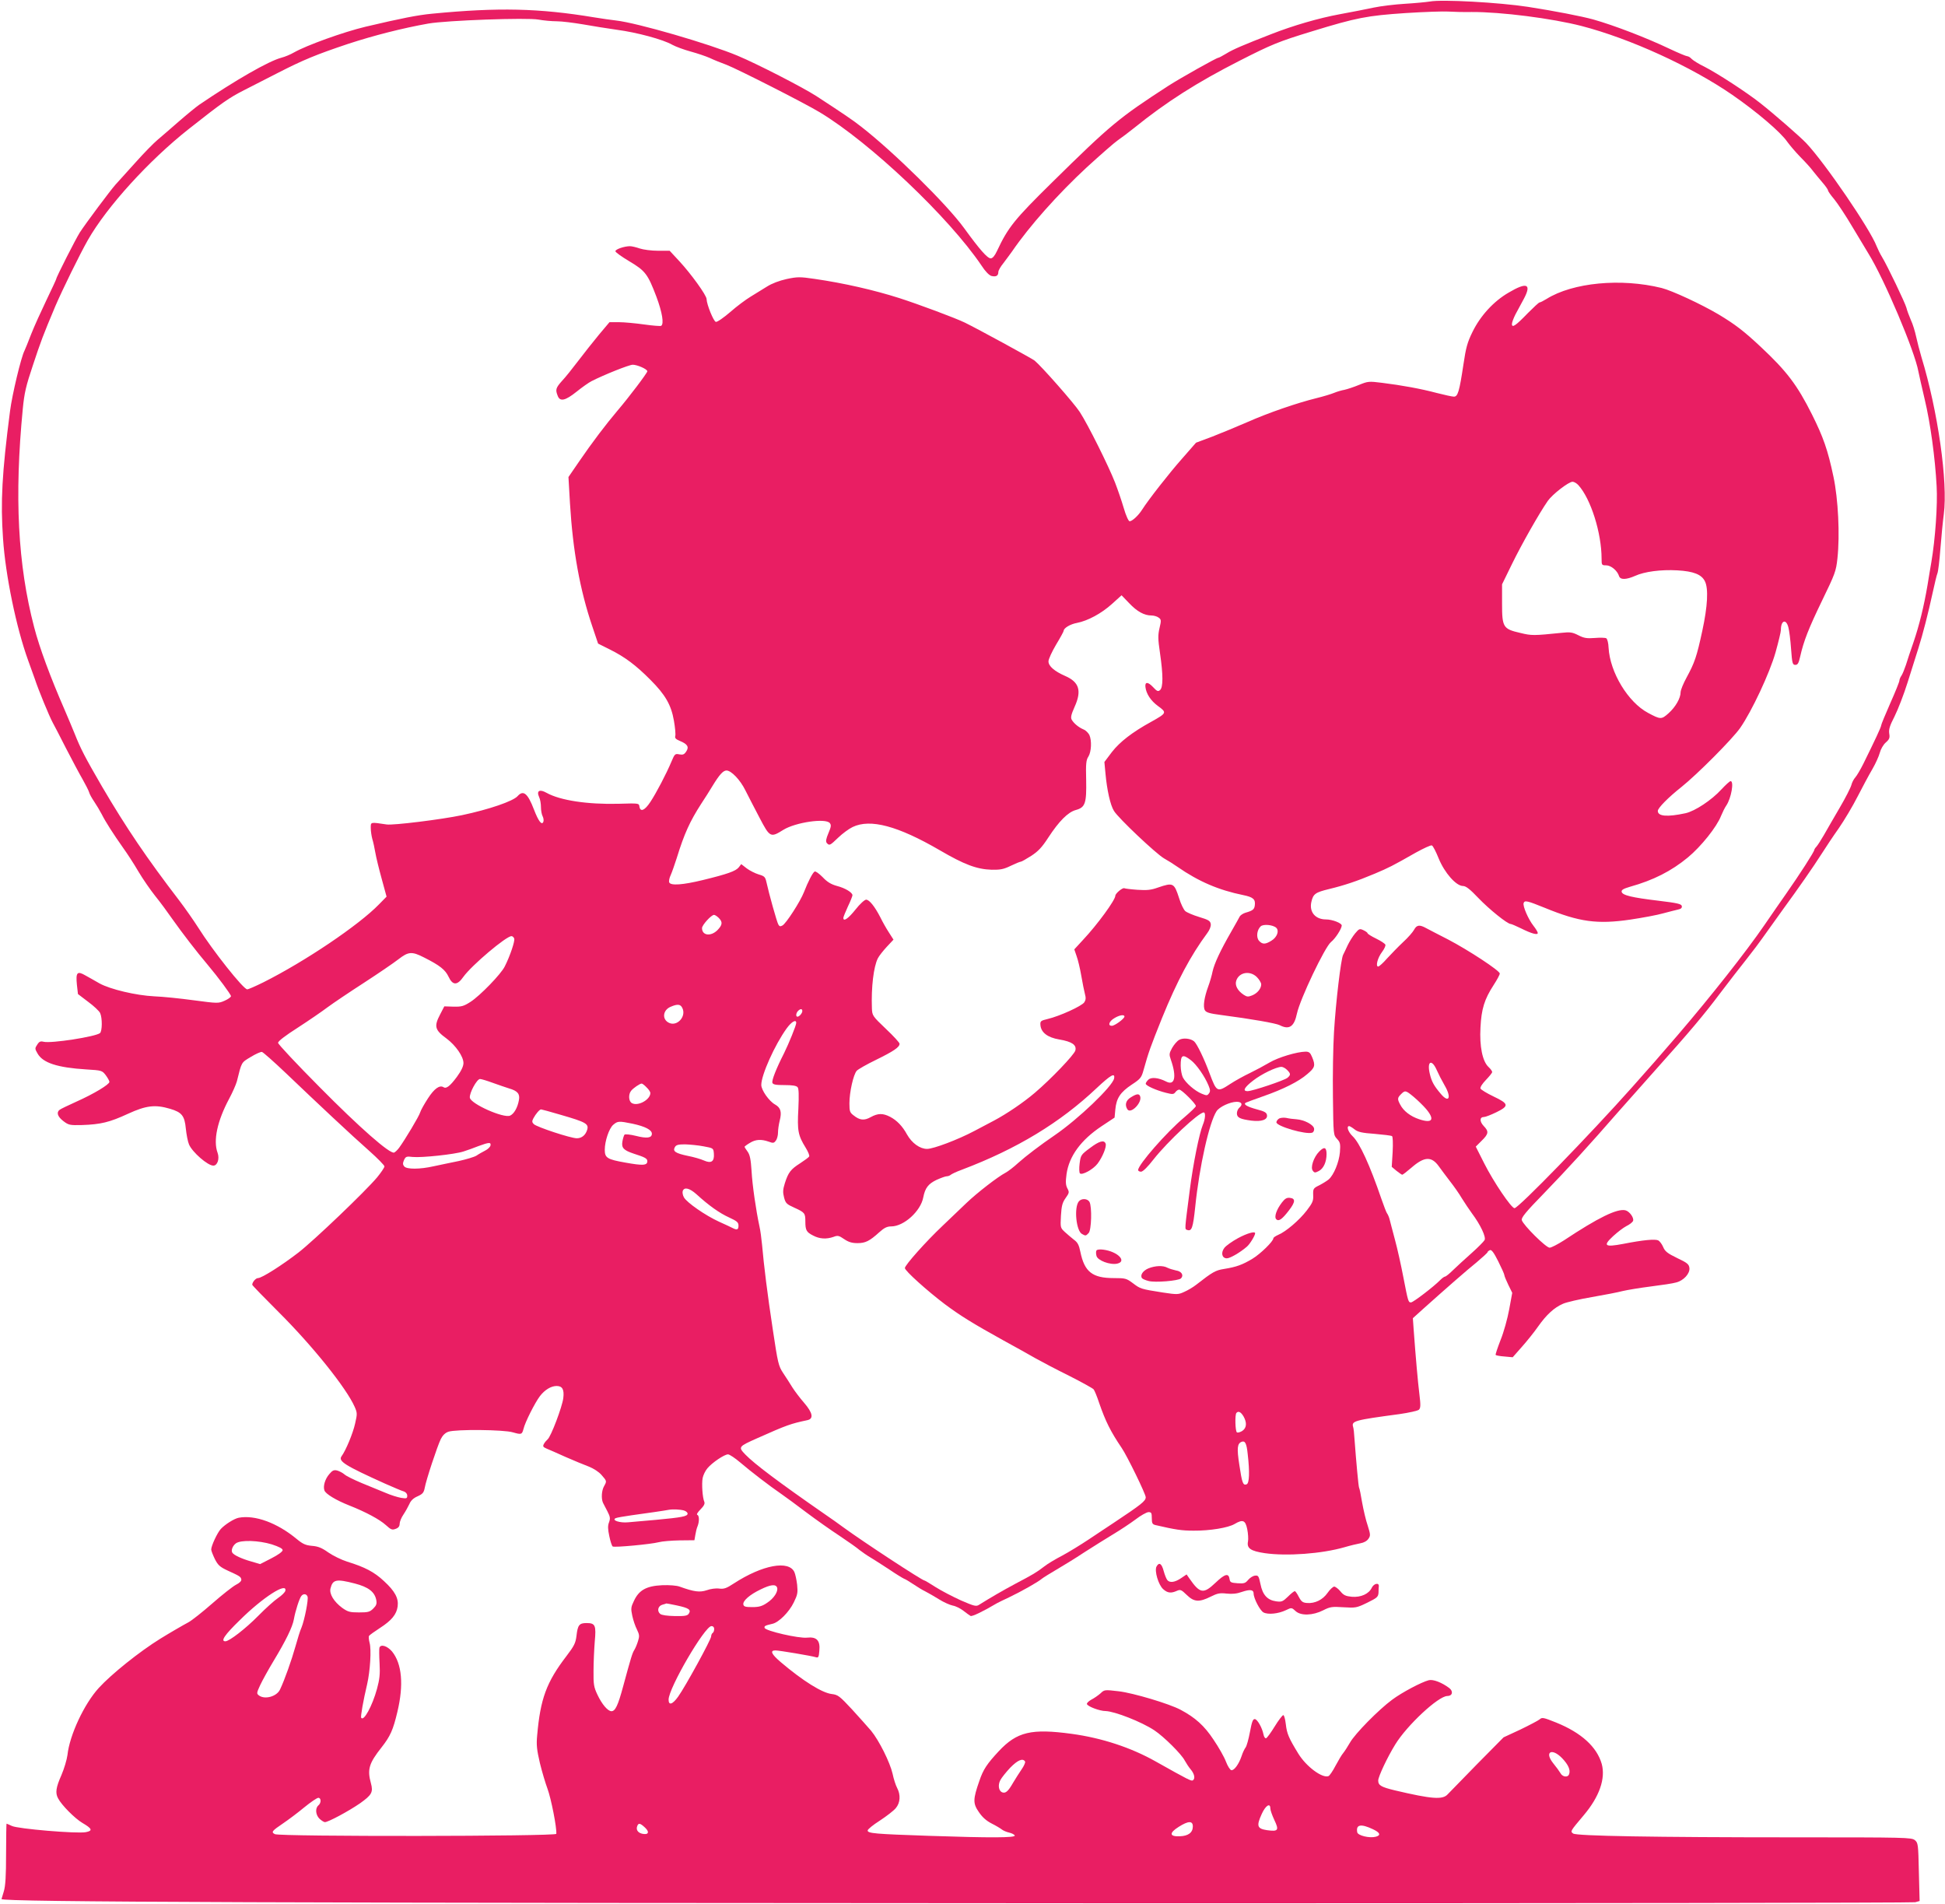
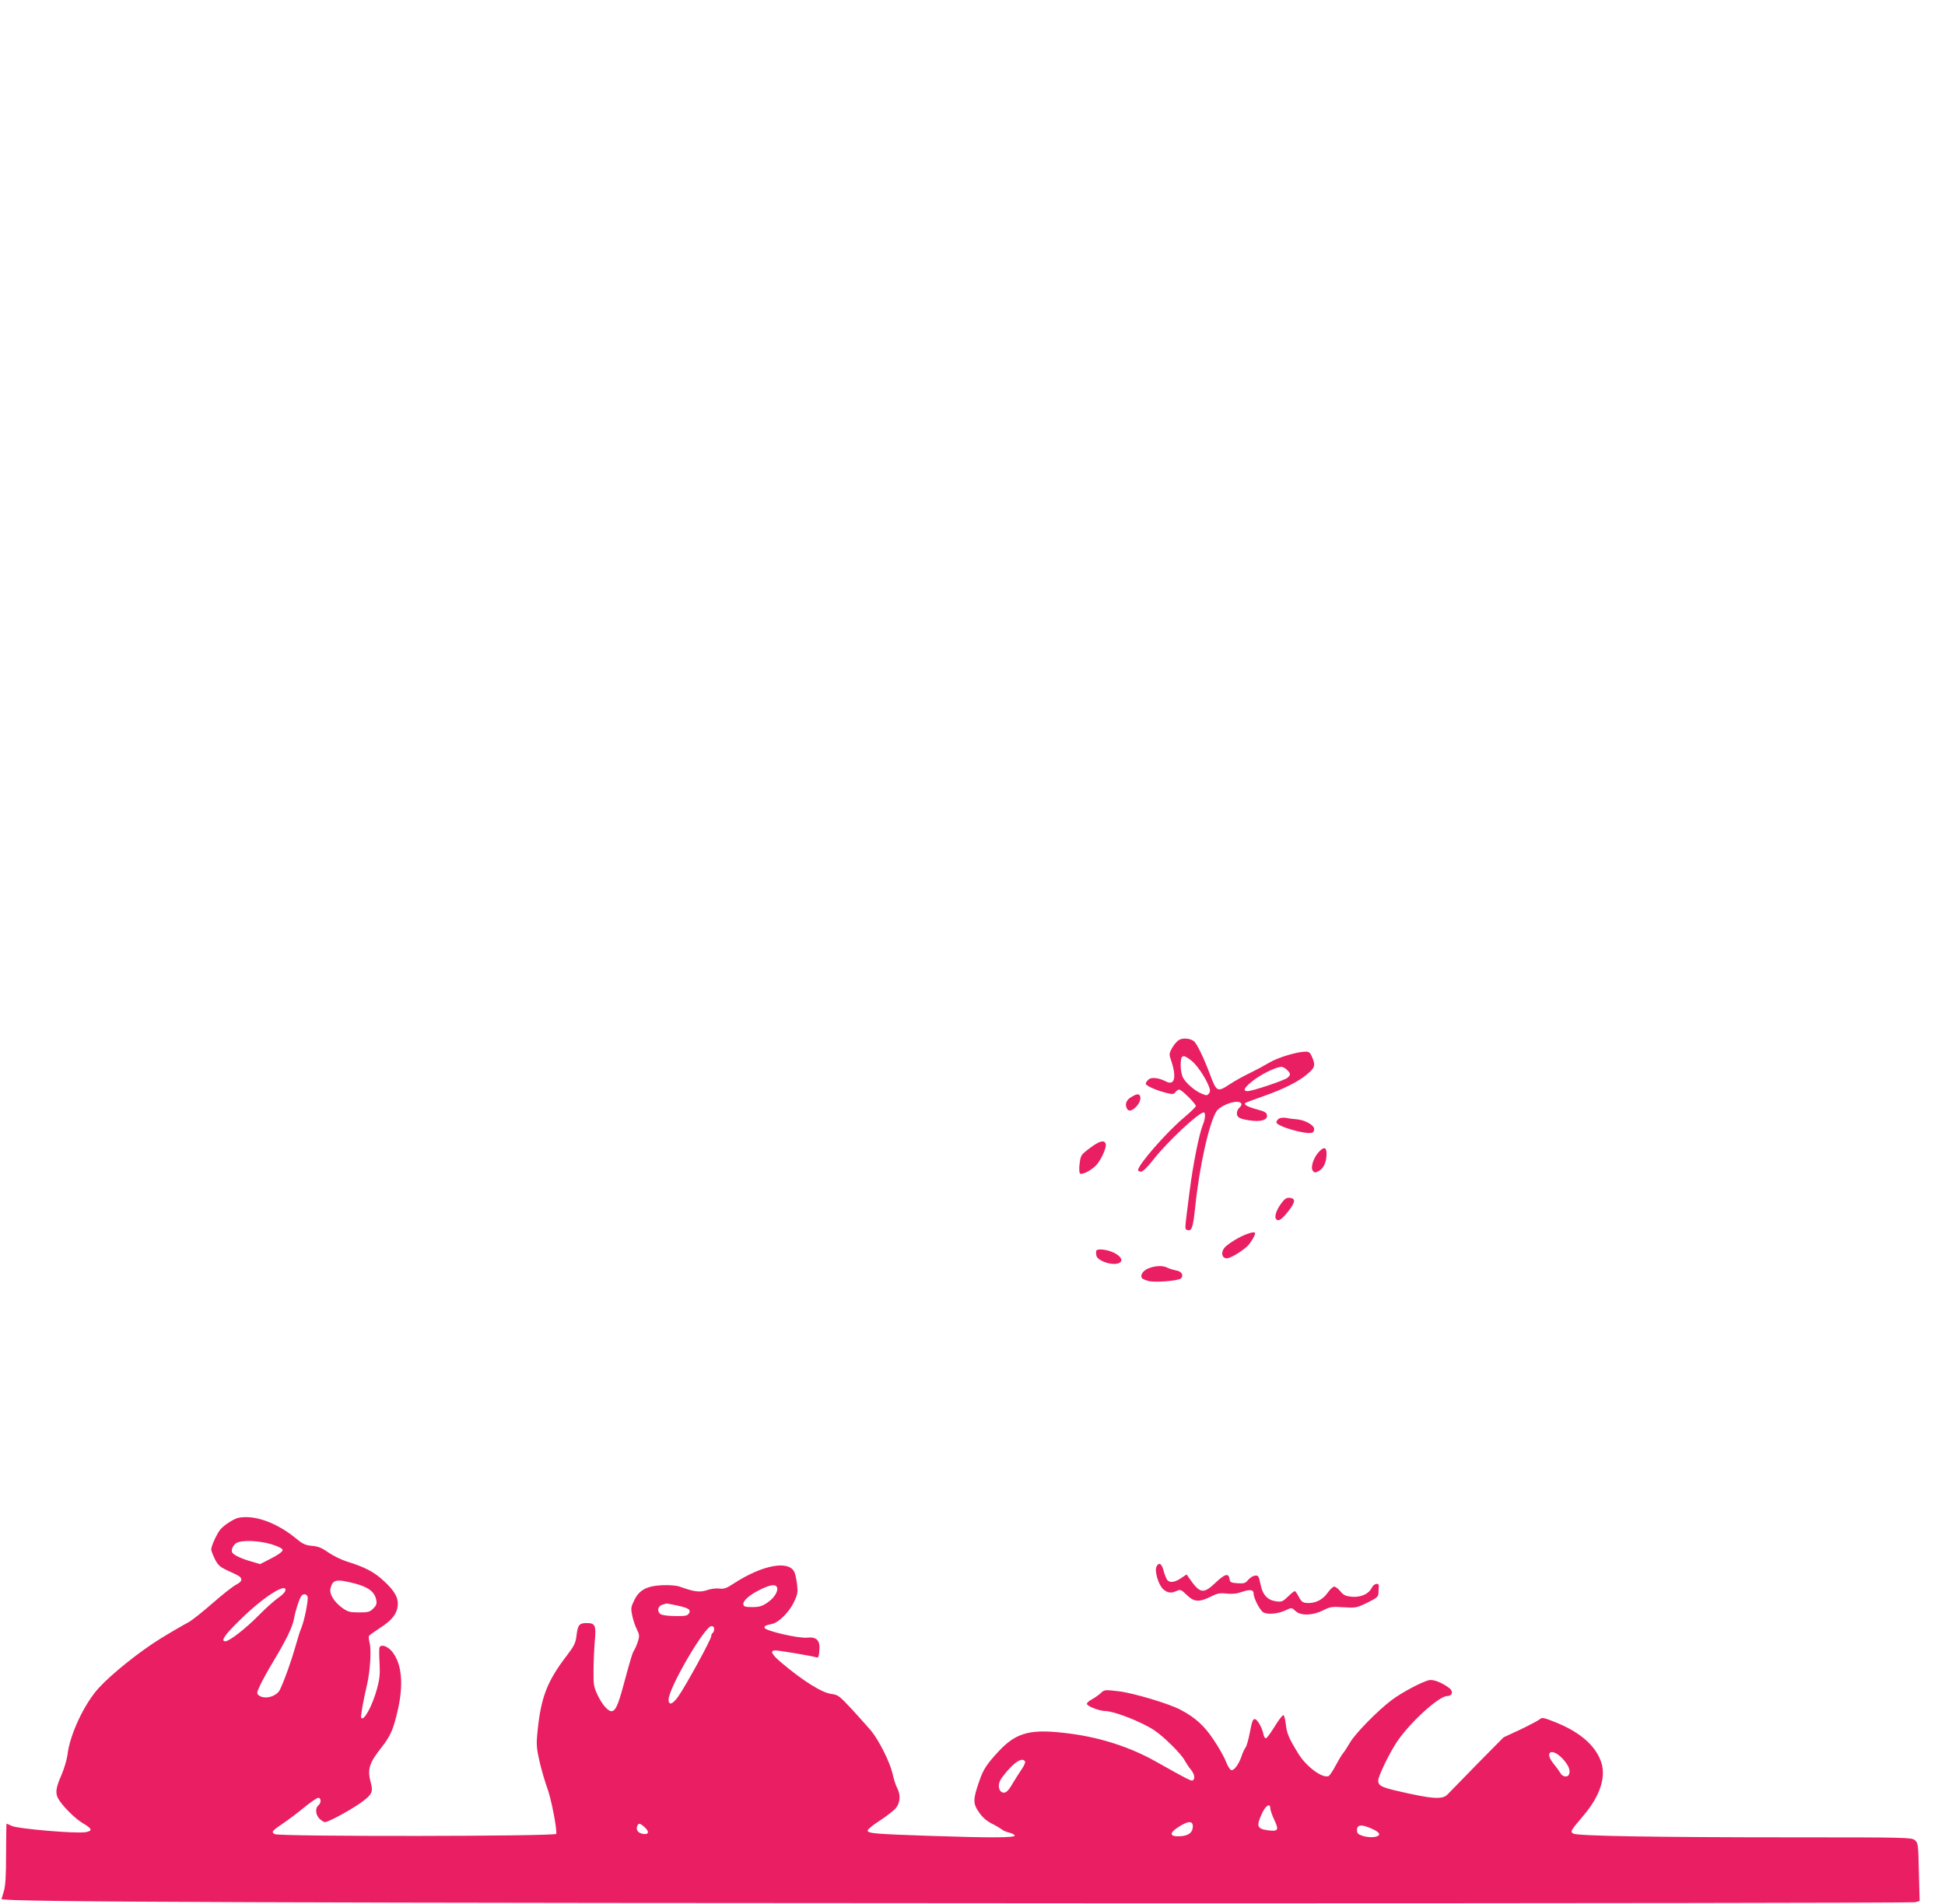
<svg xmlns="http://www.w3.org/2000/svg" version="1.0" width="1280pt" height="1253pt" viewBox="0 0 1280 1253" preserveAspectRatio="xMidYMid meet">
  <g transform="translate(0,1253) scale(0.1,-0.1)" fill="#e91e63" stroke="none">
-     <path d="M9410 12520 c-25 -4 -99 -11 -165 -15 -66 -4 -158 -15 -205 -25 -47 -10 -148 -30 -225 -44 -135 -25 -302 -73 -450 -131 -180 -70 -253 -101 -294 -127 -25 -15 -49 -28 -53 -28 -12 0 -250 -134 -328 -184 -327 -212 -379 -255 -766 -636 -248 -244 -290 -296 -363 -452 -15 -32 -29 -48 -41 -48 -22 0 -73 58 -176 200 -115 158 -464 501 -676 666 -54 43 -126 91 -296 202 -92 59 -388 211 -517 265 -188 79 -664 217 -800 232 -33 4 -99 13 -146 21 -362 60 -630 66 -1064 24 -96 -9 -202 -30 -440 -86 -146 -35 -387 -122 -470 -169 -22 -13 -60 -29 -84 -35 -83 -22 -301 -147 -541 -310 -20 -14 -80 -63 -134 -110 -53 -47 -117 -101 -140 -121 -24 -20 -90 -87 -146 -150 -57 -63 -115 -127 -130 -144 -34 -38 -196 -255 -235 -315 -27 -43 -155 -294 -155 -306 0 -3 -29 -65 -64 -138 -35 -73 -81 -174 -101 -225 -19 -51 -40 -100 -44 -109 -22 -42 -81 -288 -95 -397 -53 -409 -63 -596 -46 -840 16 -240 87 -585 165 -800 20 -55 40 -111 45 -125 21 -65 94 -243 117 -285 9 -16 49 -93 88 -170 40 -77 88 -168 108 -202 19 -34 39 -72 43 -85 3 -13 19 -41 34 -63 15 -22 37 -59 49 -82 25 -50 77 -131 142 -223 26 -36 71 -105 100 -155 29 -49 79 -121 110 -160 31 -38 84 -110 118 -159 61 -86 152 -205 229 -296 69 -82 152 -194 152 -205 0 -6 -19 -20 -42 -30 -41 -18 -45 -18 -203 3 -88 12 -205 24 -260 26 -120 6 -289 46 -360 85 -27 16 -69 39 -92 52 -55 32 -65 21 -57 -60 l7 -62 67 -51 c37 -27 73 -61 79 -74 15 -33 14 -119 -1 -132 -31 -24 -321 -69 -371 -57 -20 5 -29 2 -42 -19 -16 -24 -16 -27 2 -58 35 -62 130 -93 321 -105 101 -6 104 -7 128 -38 13 -18 24 -37 24 -44 0 -17 -103 -79 -215 -129 -55 -25 -106 -49 -113 -55 -22 -17 -13 -45 25 -74 34 -26 42 -28 122 -26 123 4 182 18 303 74 120 55 179 62 277 33 78 -23 96 -46 104 -131 4 -38 13 -86 21 -104 22 -51 123 -139 160 -139 27 0 42 45 28 84 -30 81 -2 210 76 356 22 41 45 93 51 115 32 129 28 122 91 160 33 20 66 35 74 33 8 -2 79 -65 158 -140 204 -195 432 -409 548 -511 55 -49 100 -95 100 -102 0 -8 -22 -40 -48 -72 -78 -93 -415 -415 -518 -495 -109 -84 -241 -168 -266 -168 -15 0 -38 -27 -38 -44 0 -4 78 -84 173 -179 224 -223 446 -500 501 -624 17 -39 18 -46 3 -110 -14 -64 -61 -177 -89 -215 -24 -33 21 -61 287 -181 55 -24 110 -48 123 -51 13 -5 22 -15 22 -28 0 -18 -4 -20 -41 -14 -22 4 -68 18 -102 33 -34 14 -104 43 -156 64 -52 22 -104 47 -115 58 -12 10 -33 21 -48 25 -21 5 -31 0 -51 -24 -28 -32 -42 -80 -32 -107 7 -23 77 -65 163 -99 109 -43 200 -92 241 -129 34 -31 42 -34 65 -25 18 6 26 17 26 33 0 13 11 41 25 61 14 21 31 52 39 69 9 22 26 39 54 51 33 15 41 24 47 55 8 49 84 278 106 322 12 24 29 41 50 48 49 17 365 14 424 -4 56 -16 60 -15 70 22 10 44 76 174 108 216 32 42 74 67 110 67 38 0 51 -23 44 -80 -7 -57 -81 -253 -103 -271 -8 -7 -20 -21 -25 -31 -8 -15 -5 -20 18 -30 15 -6 72 -31 125 -55 53 -23 122 -52 152 -63 33 -13 67 -35 85 -56 35 -40 35 -40 16 -74 -16 -28 -19 -81 -7 -108 5 -9 18 -36 30 -58 18 -35 19 -46 10 -71 -9 -23 -8 -45 2 -92 7 -34 17 -64 22 -67 12 -8 254 15 303 28 22 6 84 11 137 12 l98 1 6 35 c3 19 9 45 15 58 12 31 11 70 -2 74 -7 2 3 18 21 36 23 23 30 38 25 50 -12 27 -18 118 -11 156 4 20 18 49 32 65 31 37 111 91 135 91 10 0 46 -24 80 -53 69 -59 194 -155 270 -207 27 -19 103 -74 167 -123 64 -48 162 -117 217 -153 55 -37 114 -78 131 -93 18 -14 51 -37 75 -51 23 -14 78 -49 122 -78 44 -30 87 -56 96 -60 9 -3 36 -19 61 -36 25 -17 61 -39 80 -48 19 -10 60 -33 90 -52 30 -19 71 -37 90 -41 19 -3 51 -19 70 -34 19 -15 40 -30 47 -34 9 -6 82 29 173 83 8 5 44 22 80 39 80 38 193 102 217 123 10 8 52 34 93 58 41 24 125 75 185 115 61 39 147 93 192 120 45 27 110 70 145 96 35 27 73 48 86 49 19 0 22 -5 22 -40 0 -33 4 -40 23 -45 134 -31 174 -37 252 -37 107 -1 228 19 270 44 54 32 71 25 83 -34 6 -29 8 -66 5 -81 -9 -45 17 -63 110 -77 145 -21 376 -4 525 39 37 11 84 22 105 26 23 4 43 15 53 30 14 21 13 28 -5 86 -12 34 -28 103 -37 153 -8 49 -17 93 -20 97 -4 7 -19 171 -30 319 -2 36 -6 72 -9 80 -12 40 7 45 305 85 63 9 121 22 128 29 11 11 12 30 3 102 -10 80 -24 238 -38 429 l-5 71 63 57 c162 145 290 257 357 311 39 33 72 63 72 67 0 4 7 9 15 13 11 4 26 -16 55 -74 22 -44 40 -84 40 -90 0 -6 12 -35 26 -64 l26 -53 -20 -109 c-11 -60 -36 -151 -57 -202 -20 -52 -35 -96 -32 -98 3 -3 29 -8 58 -10 l54 -5 60 68 c33 37 82 98 107 134 55 78 106 125 164 150 22 10 108 30 190 44 82 14 174 32 204 40 30 7 114 21 185 30 72 9 146 20 165 26 50 12 92 59 88 95 -3 25 -13 34 -81 66 -64 31 -80 44 -92 73 -8 19 -23 38 -32 43 -21 10 -99 3 -231 -23 -122 -23 -135 -13 -66 51 27 25 66 55 87 66 21 10 40 25 44 34 8 20 -23 63 -50 70 -54 13 -179 -48 -405 -198 -41 -26 -83 -48 -94 -48 -24 0 -173 148 -183 181 -5 16 25 53 146 177 154 159 299 318 489 536 58 66 168 190 245 276 225 251 320 364 425 504 55 72 133 174 175 226 41 52 87 113 102 135 32 45 64 90 141 197 91 124 199 279 249 358 26 41 77 118 114 170 36 52 92 146 124 209 32 62 75 143 97 180 21 36 43 85 49 108 6 23 23 53 39 67 24 21 28 31 23 59 -4 27 3 51 35 113 22 44 61 144 86 224 25 80 57 181 71 225 29 92 64 227 95 370 12 55 25 110 30 122 5 11 14 86 20 165 6 78 16 179 22 224 28 210 -39 681 -147 1034 -12 41 -28 102 -35 135 -7 33 -22 83 -35 110 -12 28 -25 63 -29 80 -8 31 -125 276 -161 335 -12 19 -27 51 -35 70 -43 113 -340 548 -464 679 -38 40 -206 187 -301 262 -91 72 -282 196 -368 240 -38 18 -75 42 -84 51 -9 10 -22 18 -29 18 -7 0 -60 22 -117 49 -151 72 -364 154 -502 193 -76 21 -256 56 -430 83 -190 29 -566 50 -645 35z m275 -69 c193 1 529 -42 723 -92 320 -83 722 -267 992 -453 162 -112 319 -246 362 -309 15 -21 54 -67 87 -101 33 -33 70 -74 82 -91 13 -16 40 -50 61 -74 21 -24 38 -48 38 -54 0 -5 18 -31 41 -58 22 -27 76 -108 119 -181 44 -73 92 -153 107 -178 103 -166 304 -640 328 -775 4 -22 23 -103 41 -181 38 -158 69 -387 79 -574 7 -120 -9 -348 -35 -500 -5 -30 -17 -98 -25 -150 -24 -141 -54 -263 -92 -375 -19 -55 -42 -122 -50 -150 -9 -27 -22 -59 -29 -70 -8 -11 -14 -26 -14 -33 0 -8 -27 -75 -60 -149 -33 -75 -60 -140 -60 -146 0 -11 -43 -102 -117 -252 -19 -38 -43 -79 -53 -90 -10 -11 -22 -33 -26 -50 -4 -16 -38 -84 -77 -150 -39 -66 -85 -147 -104 -180 -19 -33 -41 -67 -49 -76 -8 -8 -14 -18 -14 -21 0 -12 -98 -164 -187 -291 -26 -37 -90 -129 -142 -205 -120 -175 -354 -471 -569 -722 -136 -158 -171 -198 -301 -344 -277 -311 -748 -796 -774 -796 -21 0 -138 173 -200 296 l-55 109 39 39 c46 45 48 61 13 97 -28 30 -27 59 2 59 10 0 46 14 81 31 86 42 83 56 -18 104 -44 21 -83 45 -86 52 -3 9 12 32 36 57 22 23 41 46 41 52 0 6 -11 21 -24 33 -40 37 -60 136 -53 260 6 122 26 186 87 280 22 34 40 67 40 75 0 19 -208 155 -340 224 -63 32 -128 66 -145 75 -43 24 -62 21 -79 -11 -8 -15 -40 -52 -73 -82 -32 -30 -79 -79 -105 -107 -25 -29 -52 -53 -58 -53 -19 0 -4 58 26 97 14 19 24 40 21 47 -3 7 -30 25 -61 40 -31 15 -56 31 -56 35 0 4 -12 13 -27 20 -25 12 -29 10 -55 -21 -15 -18 -37 -53 -49 -78 -11 -25 -25 -53 -30 -63 -14 -26 -48 -308 -60 -508 -6 -97 -9 -289 -7 -427 3 -248 3 -251 27 -276 21 -23 23 -32 19 -88 -6 -66 -40 -149 -74 -179 -11 -9 -38 -26 -61 -38 -41 -20 -42 -23 -41 -65 2 -38 -4 -51 -42 -101 -50 -65 -137 -139 -187 -160 -18 -8 -33 -18 -33 -23 0 -20 -85 -103 -138 -135 -65 -39 -105 -54 -187 -67 -56 -9 -74 -19 -183 -104 -20 -16 -56 -37 -79 -47 -39 -18 -47 -18 -140 -4 -146 23 -148 24 -197 61 -43 32 -49 34 -127 34 -140 0 -192 41 -219 172 -9 45 -18 63 -42 80 -16 13 -44 36 -60 51 -30 28 -30 29 -26 107 4 65 9 86 31 117 24 34 25 38 11 64 -11 22 -12 42 -5 94 17 118 95 224 230 314 l86 57 5 54 c7 74 33 113 108 163 58 38 64 46 78 97 33 118 45 151 122 343 98 241 188 410 297 557 15 20 25 44 23 59 -3 21 -13 28 -76 47 -40 12 -82 30 -92 39 -10 9 -29 47 -40 84 -33 102 -39 105 -139 71 -47 -17 -73 -19 -136 -15 -43 3 -81 8 -85 10 -11 7 -60 -34 -60 -49 0 -28 -118 -190 -213 -291 l-57 -62 15 -44 c9 -24 23 -83 31 -130 8 -47 19 -101 24 -120 7 -25 6 -38 -4 -54 -16 -25 -164 -92 -241 -110 -46 -11 -50 -14 -48 -40 4 -49 47 -82 124 -95 84 -14 115 -36 106 -72 -7 -28 -161 -189 -267 -279 -75 -64 -186 -139 -269 -183 -32 -17 -89 -47 -127 -67 -109 -58 -271 -119 -313 -119 -47 0 -100 38 -132 95 -30 55 -67 93 -111 116 -48 25 -81 24 -128 -2 -43 -24 -72 -21 -113 12 -24 18 -27 27 -27 79 0 73 26 189 48 214 9 10 67 43 127 72 116 57 155 83 155 106 0 7 -40 51 -90 98 -88 84 -90 87 -92 135 -5 139 11 273 39 329 8 16 35 50 59 76 l44 47 -30 47 c-17 26 -42 70 -56 99 -37 72 -73 117 -94 117 -10 0 -41 -28 -70 -65 -47 -59 -80 -82 -80 -55 0 6 14 40 30 75 17 35 30 69 30 74 0 18 -47 47 -101 61 -40 11 -65 26 -96 59 -23 23 -46 40 -52 36 -13 -7 -44 -68 -70 -135 -23 -60 -118 -208 -142 -220 -14 -8 -20 -6 -27 7 -10 18 -62 204 -78 278 -8 35 -13 40 -51 51 -23 7 -59 25 -79 40 l-36 28 -16 -21 c-20 -25 -73 -44 -237 -84 -132 -32 -212 -38 -221 -15 -3 8 1 30 10 48 8 18 26 69 40 113 49 159 86 240 160 355 24 36 58 90 76 120 44 72 69 100 91 100 31 0 90 -61 124 -130 18 -36 60 -117 93 -180 69 -132 73 -133 158 -80 80 49 277 78 305 44 10 -13 9 -24 -9 -66 -16 -38 -19 -55 -11 -65 17 -19 21 -17 75 35 28 27 70 58 95 70 116 56 297 8 574 -153 161 -94 243 -125 341 -128 57 -1 79 3 126 26 31 15 61 27 66 27 5 0 35 17 68 38 46 30 71 56 113 121 70 107 129 167 181 181 62 17 71 44 68 198 -3 108 0 132 15 154 19 31 23 105 6 142 -7 13 -23 30 -38 36 -33 14 -64 40 -78 64 -8 15 -4 33 19 85 48 106 30 163 -62 203 -71 31 -110 65 -110 96 0 15 23 64 50 110 28 46 50 87 50 91 0 18 43 44 87 52 72 14 161 62 231 125 l63 57 50 -52 c52 -55 99 -81 147 -81 15 0 37 -6 47 -14 17 -12 18 -18 6 -68 -11 -47 -11 -71 3 -166 21 -144 21 -225 0 -243 -13 -11 -20 -8 -46 20 -33 35 -54 36 -50 1 5 -45 35 -91 83 -126 59 -43 58 -46 -44 -103 -126 -69 -208 -133 -260 -200 l-49 -65 7 -75 c10 -110 32 -209 56 -247 29 -48 276 -281 329 -312 25 -14 65 -39 89 -56 140 -97 271 -153 433 -186 64 -13 81 -27 76 -66 -3 -28 -13 -36 -62 -50 -16 -5 -32 -16 -37 -24 -4 -8 -29 -53 -56 -100 -72 -125 -111 -209 -123 -262 -5 -26 -18 -71 -29 -100 -26 -71 -35 -132 -22 -155 8 -15 30 -22 108 -32 199 -26 359 -54 385 -67 62 -32 95 -10 113 76 20 95 184 439 224 471 29 23 70 87 71 109 0 16 -62 40 -104 40 -70 0 -111 49 -96 115 12 53 26 63 117 85 99 24 181 51 300 101 94 40 113 49 271 139 51 28 98 50 105 47 7 -2 27 -41 45 -86 39 -95 115 -181 160 -181 19 0 46 -21 101 -79 71 -74 191 -171 213 -171 5 0 35 -13 66 -28 70 -35 112 -47 112 -31 0 6 -13 28 -29 48 -33 42 -71 129 -64 149 7 19 24 15 140 -32 227 -93 344 -109 563 -77 80 12 177 30 215 41 39 10 83 22 98 25 20 4 27 11 25 23 -3 14 -29 20 -153 35 -176 21 -239 36 -243 59 -2 12 11 20 55 33 154 43 272 103 381 193 87 72 190 201 218 273 10 24 25 55 35 69 32 47 52 160 28 160 -6 0 -33 -25 -61 -55 -64 -70 -173 -142 -235 -156 -121 -26 -183 -21 -183 15 0 19 69 89 155 157 105 84 335 315 387 389 76 109 194 360 233 498 19 68 35 134 35 147 0 63 34 75 49 18 6 -21 14 -85 18 -143 7 -96 10 -105 28 -105 16 0 22 11 32 55 23 102 55 184 145 370 84 173 91 191 100 275 17 156 5 392 -26 538 -37 176 -67 261 -142 411 -97 193 -165 283 -337 444 -112 105 -169 148 -277 213 -113 67 -307 157 -375 174 -267 66 -584 36 -757 -72 -21 -13 -41 -23 -46 -23 -5 0 -39 -32 -77 -70 -80 -83 -105 -100 -105 -72 0 11 11 39 23 63 13 24 38 70 55 102 53 99 21 113 -99 42 -99 -57 -187 -153 -239 -260 -33 -67 -43 -103 -59 -212 -27 -180 -37 -213 -63 -213 -11 0 -61 11 -112 24 -105 28 -232 51 -361 67 -87 11 -93 10 -152 -14 -34 -14 -77 -28 -95 -32 -18 -3 -49 -12 -68 -20 -19 -8 -72 -24 -117 -35 -129 -32 -315 -96 -453 -157 -69 -30 -173 -73 -232 -96 l-107 -40 -91 -104 c-86 -97 -222 -271 -264 -337 -24 -38 -65 -76 -82 -76 -7 0 -24 36 -39 88 -14 48 -40 123 -57 167 -43 110 -179 383 -232 464 -36 56 -251 300 -297 338 -19 15 -375 209 -459 250 -64 31 -303 120 -430 161 -166 53 -366 99 -560 127 -96 14 -111 14 -183 -1 -49 -11 -97 -29 -130 -50 -29 -18 -77 -48 -107 -66 -30 -18 -91 -63 -134 -101 -43 -37 -86 -67 -95 -65 -15 3 -60 114 -61 150 0 25 -103 167 -179 249 l-64 69 -77 0 c-43 0 -96 7 -120 15 -23 8 -52 15 -64 15 -37 0 -96 -20 -96 -33 0 -7 41 -36 91 -66 106 -63 122 -84 179 -234 38 -102 51 -179 31 -191 -5 -3 -55 1 -112 9 -57 8 -132 15 -166 15 l-62 0 -69 -82 c-38 -46 -99 -123 -137 -173 -37 -49 -85 -109 -107 -132 -40 -45 -44 -57 -28 -97 15 -41 50 -33 125 27 36 29 80 60 98 69 80 41 247 108 271 108 30 0 96 -29 96 -43 0 -11 -121 -171 -197 -260 -76 -90 -166 -208 -252 -334 l-70 -102 10 -173 c19 -313 65 -568 147 -810 l38 -113 80 -40 c96 -48 169 -102 265 -199 98 -98 136 -165 154 -268 8 -45 12 -91 9 -101 -4 -13 3 -21 29 -32 52 -21 63 -40 43 -70 -13 -20 -22 -23 -45 -19 -28 6 -31 3 -52 -47 -34 -81 -100 -207 -139 -266 -37 -56 -66 -69 -72 -30 -3 22 -4 22 -138 18 -204 -5 -383 22 -473 72 -46 26 -68 14 -49 -28 7 -14 12 -44 12 -66 0 -22 5 -49 11 -60 6 -12 8 -27 5 -36 -10 -26 -32 2 -62 80 -41 107 -70 131 -108 88 -30 -33 -186 -87 -366 -125 -133 -28 -454 -68 -496 -61 -108 16 -104 17 -104 -23 0 -21 5 -53 10 -72 6 -19 15 -60 20 -90 5 -30 24 -108 42 -173 l32 -117 -50 -51 c-133 -137 -486 -375 -761 -513 -51 -25 -98 -46 -106 -46 -25 0 -226 253 -323 407 -30 47 -86 127 -124 177 -214 279 -350 480 -509 751 -112 193 -140 247 -180 348 -16 40 -46 110 -66 157 -93 213 -166 410 -200 542 -108 411 -131 862 -75 1438 10 104 21 151 66 285 54 163 66 195 148 390 45 105 160 340 214 435 126 221 402 524 664 731 223 176 265 205 363 255 55 28 156 80 225 115 166 85 251 120 460 190 171 56 360 104 529 134 121 21 649 40 725 26 33 -6 87 -11 120 -11 34 0 111 -10 171 -20 61 -11 162 -27 225 -36 130 -17 305 -64 365 -99 22 -12 76 -32 120 -44 44 -12 100 -31 125 -42 25 -12 74 -32 110 -45 75 -29 514 -252 615 -313 332 -200 850 -691 1064 -1008 25 -39 51 -65 66 -69 30 -7 45 1 45 26 0 10 15 36 33 58 17 23 43 57 57 77 115 168 302 378 492 554 90 82 181 162 203 177 22 15 71 52 110 83 210 170 415 300 690 440 212 108 257 127 480 195 293 90 362 103 615 120 124 8 250 12 280 10 30 -2 100 -4 155 -3z m702 -3113 c82 -90 153 -315 153 -485 0 -41 1 -43 30 -43 32 0 74 -35 85 -71 8 -25 47 -24 104 1 63 29 172 43 279 37 107 -6 160 -27 182 -72 24 -48 18 -163 -17 -325 -37 -172 -51 -211 -103 -307 -22 -40 -40 -84 -40 -98 0 -39 -33 -97 -80 -139 -46 -41 -52 -41 -134 3 -132 70 -251 267 -260 429 -1 30 -8 57 -15 62 -7 4 -41 5 -76 2 -52 -4 -71 -1 -108 18 -39 20 -55 22 -109 16 -187 -19 -198 -19 -272 -1 -114 26 -121 37 -121 193 l0 127 66 135 c63 129 178 332 235 414 30 43 137 126 163 126 10 0 27 -10 38 -22z m-5657 -2848 c27 -27 25 -46 -9 -81 -44 -43 -101 -35 -101 14 0 20 61 87 79 87 6 0 20 -9 31 -20z m3669 -65 c21 -20 5 -63 -32 -85 -40 -25 -59 -25 -81 -1 -20 22 -15 71 10 95 17 17 81 11 103 -9z m-5015 -71 c6 -15 -27 -114 -62 -183 -24 -50 -163 -193 -225 -233 -45 -29 -59 -33 -112 -32 l-61 2 -27 -52 c-42 -80 -36 -103 42 -160 60 -45 111 -118 111 -161 0 -21 -14 -51 -44 -92 -44 -59 -69 -79 -87 -67 -26 16 -61 -9 -103 -74 -24 -37 -47 -78 -51 -92 -7 -25 -100 -180 -138 -232 -11 -15 -26 -29 -33 -32 -28 -11 -228 165 -491 431 -150 151 -273 282 -273 291 0 11 47 47 130 100 71 46 160 107 197 135 38 28 145 100 238 160 94 61 195 130 226 154 67 52 89 54 171 12 103 -52 138 -80 160 -126 27 -58 57 -59 98 0 55 76 281 267 316 267 7 0 15 -7 18 -16z m4887 -253 c16 -16 29 -38 29 -48 0 -28 -25 -59 -60 -73 -25 -10 -34 -10 -55 4 -41 27 -60 63 -49 94 19 55 90 67 135 23z m-3780 -205 c26 -55 -34 -121 -87 -97 -49 22 -43 84 9 106 46 20 66 18 78 -9z m789 -19 c0 -14 -20 -37 -32 -37 -12 0 -10 24 4 38 16 16 28 15 28 -1z m2120 -36 c0 -14 -64 -61 -83 -61 -28 0 -19 29 16 50 34 21 67 26 67 11z m-2160 -42 c0 -16 -49 -136 -80 -199 -52 -102 -82 -179 -77 -195 5 -12 23 -15 80 -15 51 0 78 -4 86 -14 8 -9 9 -52 5 -143 -8 -143 -2 -174 48 -255 16 -26 27 -52 23 -58 -3 -6 -31 -26 -60 -45 -61 -39 -77 -59 -100 -131 -13 -42 -14 -59 -5 -94 10 -38 17 -44 68 -67 68 -31 72 -36 72 -90 0 -58 7 -71 51 -93 43 -23 88 -25 134 -9 28 11 36 9 71 -15 28 -19 51 -26 87 -26 52 0 79 13 144 72 32 29 51 38 78 38 83 0 194 100 211 191 12 62 33 89 87 115 29 13 59 24 68 24 8 0 19 4 25 9 5 5 38 21 74 34 362 137 647 310 887 537 93 87 122 104 115 64 -10 -52 -236 -268 -391 -374 -94 -64 -191 -138 -240 -182 -29 -27 -67 -56 -84 -65 -50 -26 -187 -132 -257 -199 -36 -34 -107 -102 -158 -151 -108 -102 -247 -258 -247 -277 0 -18 147 -150 262 -237 102 -76 182 -126 388 -240 77 -42 172 -95 210 -117 39 -22 138 -74 221 -115 83 -42 155 -82 161 -89 6 -7 23 -48 37 -91 42 -121 75 -187 148 -295 35 -51 158 -303 158 -324 0 -25 -28 -47 -216 -172 -33 -21 -103 -69 -158 -105 -54 -36 -134 -85 -177 -108 -43 -22 -96 -54 -116 -70 -52 -40 -76 -54 -190 -114 -86 -46 -165 -92 -240 -139 -19 -12 -31 -9 -119 29 -53 24 -128 63 -166 87 -37 24 -71 44 -74 44 -15 0 -404 255 -534 350 -30 22 -84 61 -120 85 -307 213 -465 332 -525 394 -48 50 -46 52 80 108 193 86 219 95 328 118 43 9 36 48 -21 114 -27 31 -61 76 -77 101 -15 25 -43 68 -61 95 -31 47 -35 65 -68 285 -36 237 -59 423 -71 560 -4 41 -11 95 -17 120 -23 107 -47 272 -52 365 -5 77 -11 106 -26 127 -11 15 -20 29 -20 32 0 2 15 14 34 25 38 24 75 26 124 9 30 -11 35 -11 48 7 8 10 14 34 14 52 0 19 5 54 11 78 15 58 7 86 -30 107 -40 22 -91 95 -91 129 0 66 89 264 167 372 32 44 63 62 63 36z m4216 -312 c10 -23 33 -68 51 -99 47 -80 29 -120 -25 -56 -45 53 -60 80 -72 130 -21 86 12 103 46 25z m-6211 -83 c39 -14 86 -30 105 -36 56 -16 73 -36 65 -77 -9 -50 -32 -90 -58 -102 -42 -19 -259 77 -265 118 -4 30 46 123 67 123 9 0 48 -12 86 -26z m1010 -29 c14 -13 25 -30 25 -37 0 -44 -81 -89 -121 -67 -22 11 -25 57 -6 81 14 18 58 48 70 48 4 0 19 -11 32 -25z m5049 -63 c25 -21 61 -56 81 -79 59 -70 42 -97 -45 -68 -58 19 -104 55 -125 96 -20 37 -19 45 5 69 27 27 31 26 84 -18z m-5613 -118 c166 -48 185 -59 173 -99 -11 -35 -36 -55 -68 -55 -40 0 -264 74 -283 93 -12 12 -13 19 -3 38 16 30 41 59 51 59 4 0 62 -16 130 -36z m471 -58 c84 -18 128 -41 128 -66 0 -28 -32 -33 -106 -14 -36 9 -69 12 -74 8 -4 -5 -11 -26 -14 -46 -7 -41 8 -57 74 -79 75 -24 90 -32 90 -50 0 -28 -29 -30 -145 -9 -119 21 -135 31 -135 84 0 57 28 140 55 164 30 26 38 26 127 8z m4753 -38 c22 -17 48 -23 132 -29 57 -5 109 -11 114 -15 5 -3 7 -46 4 -104 l-6 -98 31 -26 c18 -14 35 -26 38 -26 4 0 31 21 60 46 86 75 133 77 182 8 14 -20 46 -62 71 -95 26 -33 62 -84 80 -115 19 -30 48 -74 65 -97 57 -76 95 -157 84 -177 -6 -10 -44 -49 -87 -87 -42 -37 -96 -87 -120 -110 -24 -24 -48 -43 -53 -43 -5 0 -19 -10 -32 -23 -43 -44 -178 -147 -192 -147 -18 0 -19 3 -51 168 -14 73 -38 183 -55 245 -16 62 -33 123 -36 137 -4 14 -11 30 -16 36 -5 7 -21 49 -37 95 -76 222 -143 369 -190 413 -29 28 -42 66 -22 66 4 0 21 -10 36 -22z m-5687 -105 c-2 -10 -17 -25 -35 -34 -17 -9 -43 -23 -57 -33 -14 -9 -68 -25 -118 -36 -51 -10 -124 -26 -163 -34 -92 -21 -179 -21 -195 -1 -10 12 -10 21 -1 42 11 23 16 25 57 20 58 -6 276 17 334 36 25 8 70 24 100 36 68 25 82 26 78 4z m1402 -6 c65 -12 65 -12 68 -48 4 -52 -17 -67 -66 -45 -20 9 -68 23 -105 30 -81 17 -101 30 -86 57 8 15 21 19 67 19 31 -1 86 -6 122 -13z m-47 -315 c82 -75 153 -125 215 -153 52 -24 62 -32 62 -54 0 -26 -9 -31 -38 -16 -9 5 -50 24 -90 42 -90 41 -212 126 -231 160 -8 14 -11 33 -8 42 10 28 45 19 90 -21z m3600 -1461 c24 -42 22 -77 -8 -97 -13 -8 -29 -13 -35 -9 -11 7 -14 117 -3 128 13 14 29 6 46 -22z m28 -248 c14 -120 11 -193 -7 -200 -24 -9 -30 8 -48 128 -17 110 -14 141 16 152 22 8 32 -11 39 -80z m-3711 -372 c14 -4 25 -13 25 -21 0 -18 -38 -25 -210 -41 -71 -6 -153 -13 -182 -16 -54 -5 -109 13 -82 27 8 4 55 12 104 19 96 13 220 31 245 36 27 5 74 3 100 -4z" />
    <path d="M7761 5688 c-14 -7 -34 -31 -47 -53 -20 -37 -21 -43 -8 -80 39 -112 25 -172 -33 -141 -49 25 -98 30 -116 11 -10 -9 -17 -21 -17 -26 0 -13 70 -44 134 -60 43 -11 50 -10 61 4 7 10 18 17 26 17 16 0 109 -93 109 -108 0 -6 -35 -39 -77 -75 -115 -96 -303 -311 -303 -346 0 -6 9 -11 19 -11 12 0 43 30 84 83 90 114 295 307 329 307 13 0 10 -44 -6 -81 -24 -59 -64 -257 -86 -429 -35 -271 -34 -256 -18 -263 31 -11 39 11 54 154 27 264 92 553 140 627 19 29 88 61 132 62 35 0 43 -18 17 -40 -8 -7 -15 -23 -15 -36 0 -28 20 -38 96 -48 66 -8 107 6 102 36 -2 17 -16 25 -66 38 -66 18 -91 33 -74 44 6 3 57 22 114 42 132 46 235 97 292 147 50 42 54 56 31 111 -12 29 -20 36 -43 36 -58 -1 -181 -38 -238 -72 -32 -19 -90 -50 -129 -69 -38 -18 -96 -50 -128 -71 -87 -57 -90 -55 -136 67 -37 100 -84 197 -103 213 -23 19 -71 24 -97 10z m76 -134 c37 -28 91 -106 116 -166 12 -29 13 -40 3 -53 -11 -15 -15 -15 -47 -2 -45 18 -106 71 -125 108 -7 15 -14 50 -14 77 0 71 12 78 67 36z m633 -64 c25 -25 25 -33 3 -52 -20 -17 -231 -88 -263 -88 -34 0 -22 24 36 69 56 44 152 90 187 91 9 0 26 -9 37 -20z" />
    <path d="M7443 5310 c-34 -20 -42 -50 -24 -79 22 -35 100 45 84 86 -7 18 -23 16 -60 -7z" />
    <path d="M8418 5170 c-10 -6 -18 -17 -18 -25 0 -26 196 -83 236 -68 8 3 14 15 12 27 -4 25 -63 57 -116 61 -20 1 -50 5 -67 9 -16 3 -38 1 -47 -4z" />
    <path d="M7172 4975 c-58 -43 -60 -47 -67 -101 -4 -31 -3 -60 2 -65 14 -14 87 26 116 64 33 44 61 112 53 132 -10 26 -42 17 -104 -30z" />
    <path d="M8682 4953 c-37 -37 -60 -107 -42 -127 10 -14 15 -14 40 -1 30 16 50 59 50 111 0 45 -15 51 -48 17z" />
    <path d="M8436 4617 c-36 -47 -52 -95 -37 -110 16 -16 38 -1 84 59 42 55 44 78 5 82 -20 2 -32 -5 -52 -31z" />
-     <path d="M7100 4625 c-33 -40 -18 -195 21 -215 23 -13 25 -13 43 6 19 18 23 173 6 205 -13 23 -52 25 -70 4z" />
    <path d="M8146 4382 c-38 -21 -78 -49 -89 -64 -24 -32 -15 -68 17 -68 21 0 87 38 132 77 19 16 54 73 54 88 0 15 -53 0 -114 -33z" />
-     <path d="M7216 4302 c-4 -6 -4 -22 0 -36 7 -30 89 -61 136 -51 67 15 3 80 -91 92 -22 3 -41 1 -45 -5z" />
+     <path d="M7216 4302 c-4 -6 -4 -22 0 -36 7 -30 89 -61 136 -51 67 15 3 80 -91 92 -22 3 -41 1 -45 -5" />
    <path d="M7558 4184 c-36 -15 -56 -44 -43 -64 3 -5 23 -14 43 -19 42 -12 198 1 214 17 20 20 4 47 -32 52 -19 4 -45 12 -57 18 -29 16 -80 14 -125 -4z" />
    <path d="M1571 2543 c-30 -6 -89 -43 -118 -74 -23 -25 -63 -111 -63 -135 0 -8 11 -36 24 -63 21 -41 34 -52 83 -75 81 -37 88 -41 91 -59 2 -10 -11 -23 -35 -35 -21 -11 -91 -66 -156 -123 -65 -57 -136 -113 -157 -124 -34 -18 -127 -72 -185 -108 -136 -84 -322 -233 -405 -324 -96 -105 -192 -310 -206 -441 -4 -31 -22 -91 -40 -133 -36 -81 -41 -117 -22 -152 23 -45 111 -133 160 -162 65 -38 70 -52 22 -61 -58 -11 -449 22 -486 41 -17 8 -33 15 -35 15 -1 0 -3 -89 -3 -198 0 -147 -4 -212 -15 -248 -8 -27 -15 -50 -15 -50 -2 -20 1830 -26 7580 -28 2742 0 4998 3 5014 7 l29 8 -5 191 c-4 184 -5 192 -27 210 -22 17 -59 18 -780 18 -947 0 -1445 9 -1468 25 -20 15 -20 14 70 121 103 122 144 241 118 337 -32 112 -134 205 -299 272 -85 34 -94 36 -110 21 -10 -8 -67 -38 -127 -67 l-110 -51 -174 -176 c-95 -98 -182 -187 -194 -199 -33 -37 -105 -31 -347 26 -91 22 -110 33 -110 65 0 25 60 153 112 237 77 126 284 319 343 319 33 0 41 30 13 52 -49 37 -106 59 -135 52 -47 -12 -175 -79 -242 -129 -88 -65 -244 -223 -277 -282 -15 -26 -35 -57 -44 -68 -10 -11 -32 -49 -51 -84 -18 -35 -39 -65 -46 -68 -41 -16 -147 63 -199 148 -63 103 -75 131 -82 193 -4 33 -11 61 -17 60 -5 0 -31 -33 -56 -74 -25 -41 -50 -75 -57 -78 -6 -2 -14 9 -17 25 -9 45 -39 97 -56 101 -13 2 -20 -14 -33 -84 -9 -48 -22 -95 -29 -103 -7 -9 -19 -34 -26 -56 -18 -54 -50 -97 -68 -93 -8 2 -24 27 -35 56 -11 30 -48 95 -82 145 -60 91 -120 145 -216 196 -74 40 -313 111 -407 122 -94 11 -95 11 -121 -14 -15 -13 -42 -32 -60 -41 -18 -10 -31 -23 -29 -29 5 -16 84 -46 123 -46 60 -2 237 -71 321 -127 62 -41 179 -157 200 -199 9 -16 26 -43 39 -58 25 -30 31 -61 14 -72 -10 -6 -27 2 -244 124 -163 92 -355 155 -553 182 -265 36 -360 14 -480 -114 -77 -83 -102 -119 -128 -196 -42 -120 -43 -148 -3 -205 23 -34 49 -57 84 -75 28 -14 58 -32 68 -40 9 -7 30 -16 48 -20 17 -4 33 -12 36 -19 5 -15 -156 -16 -567 -2 -352 12 -401 16 -401 35 0 8 36 37 80 65 44 29 91 65 105 82 30 35 33 88 9 133 -9 17 -23 59 -30 94 -17 74 -88 217 -141 282 -21 25 -78 88 -126 141 -82 88 -92 96 -133 101 -63 7 -190 86 -336 210 -61 52 -73 77 -35 77 25 0 239 -36 267 -45 15 -5 19 1 22 42 7 68 -17 94 -81 87 -54 -6 -272 44 -279 64 -4 12 3 16 51 27 42 9 110 77 141 141 25 51 27 64 22 116 -4 33 -12 70 -18 83 -36 80 -210 48 -398 -74 -50 -33 -66 -38 -98 -34 -20 3 -57 -2 -81 -11 -46 -15 -82 -11 -179 24 -19 7 -67 11 -115 9 -103 -5 -152 -32 -185 -103 -20 -41 -21 -51 -11 -98 6 -29 20 -70 31 -91 16 -33 17 -44 7 -75 -6 -20 -17 -47 -24 -58 -14 -22 -22 -49 -75 -244 -33 -122 -51 -160 -76 -160 -24 0 -63 46 -92 108 -24 50 -27 69 -26 157 0 55 4 141 8 192 10 108 4 123 -54 123 -48 0 -58 -13 -66 -83 -6 -49 -15 -67 -66 -134 -132 -172 -172 -282 -193 -523 -6 -62 -2 -95 18 -181 14 -58 37 -134 50 -169 24 -65 62 -258 58 -297 -1 -17 -1821 -19 -1852 -2 -26 13 -20 21 54 71 34 23 97 70 139 105 43 35 84 63 93 63 19 0 20 -34 0 -50 -22 -19 -18 -63 8 -88 13 -12 29 -22 35 -22 22 0 156 72 230 123 79 56 89 74 73 133 -25 91 -13 131 70 236 58 74 76 115 104 233 43 179 30 318 -35 398 -32 37 -74 50 -83 25 -2 -7 -2 -53 1 -103 4 -72 0 -105 -17 -168 -31 -113 -88 -217 -104 -190 -5 8 14 115 39 220 20 87 29 230 16 274 -5 20 -7 41 -3 45 3 5 35 28 72 52 76 49 109 89 116 142 7 53 -18 100 -90 166 -64 60 -125 92 -242 128 -38 12 -95 40 -125 61 -42 30 -67 40 -107 43 -42 4 -60 12 -99 44 -130 108 -276 161 -383 141z m217 -175 c49 -16 72 -28 72 -38 0 -10 -29 -31 -74 -54 l-74 -38 -58 17 c-64 18 -115 42 -125 58 -10 15 2 46 24 62 33 23 149 19 235 -7z m548 -258 c88 -23 129 -54 140 -107 5 -26 1 -37 -19 -57 -23 -23 -34 -26 -95 -26 -60 0 -73 4 -110 30 -55 41 -86 92 -77 128 15 59 37 64 161 32z m2778 -26 c9 -25 -21 -72 -66 -101 -32 -22 -53 -28 -97 -28 -45 0 -56 3 -59 17 -5 24 42 65 113 99 67 33 100 36 109 13z m-3236 -21 c-2 -10 -23 -31 -48 -48 -24 -16 -83 -69 -130 -117 -84 -85 -191 -168 -217 -168 -33 0 -5 42 95 139 151 150 312 253 300 194z m146 -39 c7 -18 -20 -155 -40 -204 -9 -19 -26 -75 -40 -125 -25 -89 -71 -219 -101 -282 -21 -46 -99 -68 -138 -40 -17 13 -17 16 7 68 14 30 53 101 88 159 81 134 125 224 134 275 9 52 36 137 49 153 13 17 34 15 41 -4z m2430 -58 c79 -17 96 -28 79 -54 -9 -14 -25 -17 -91 -16 -51 1 -87 6 -97 14 -23 19 -15 53 15 61 14 4 25 7 25 8 0 1 31 -5 69 -13z m246 -155 c0 -11 -4 -23 -10 -26 -5 -3 -10 -14 -10 -23 0 -20 -169 -329 -217 -396 -37 -52 -63 -60 -63 -20 0 76 238 484 282 484 11 0 18 -7 18 -19z m5581 -851 c40 -42 56 -78 45 -105 -8 -23 -44 -18 -57 8 -7 12 -28 41 -47 64 -61 76 -9 104 59 33z m-3535 -21 c3 -6 -7 -29 -23 -52 -16 -23 -41 -63 -56 -88 -32 -56 -49 -71 -71 -63 -24 9 -30 48 -13 80 8 16 38 53 65 82 49 50 83 65 98 41z m1614 -309 c0 -11 12 -45 26 -75 33 -69 26 -78 -47 -68 -66 10 -72 27 -35 108 25 55 56 74 56 35z m-510 -118 c0 -41 -30 -63 -86 -65 -69 -3 -71 22 -7 62 63 40 93 41 93 3z m-3605 -8 c32 -30 22 -50 -20 -40 -28 7 -41 27 -31 51 8 21 19 19 51 -11z m4791 -11 c47 -22 53 -40 18 -49 -42 -11 -118 8 -122 29 -10 52 24 58 104 20z" />
    <path d="M7611 2222 c-15 -29 13 -122 44 -149 29 -26 52 -28 90 -11 23 10 29 8 65 -27 48 -47 82 -49 158 -11 44 22 60 25 104 20 37 -4 68 -1 101 11 53 18 77 15 77 -10 0 -32 42 -113 65 -125 30 -16 98 -9 148 15 37 18 38 17 63 -6 34 -32 113 -30 182 5 45 23 58 25 133 20 81 -5 87 -4 157 30 65 32 72 38 74 66 0 16 1 36 2 42 2 26 -32 19 -46 -9 -19 -41 -72 -65 -132 -60 -40 4 -54 10 -75 36 -14 17 -33 31 -41 31 -8 -1 -28 -19 -43 -41 -32 -46 -83 -71 -135 -67 -29 2 -38 9 -55 41 -10 20 -22 37 -26 37 -5 0 -25 -16 -45 -36 -34 -33 -42 -36 -78 -31 -57 8 -89 42 -103 114 -11 52 -14 58 -36 55 -13 -1 -33 -14 -45 -28 -18 -22 -27 -25 -70 -22 -42 3 -49 6 -52 26 -6 43 -30 37 -93 -23 -79 -75 -102 -72 -172 29 l-18 26 -37 -25 c-40 -27 -74 -32 -90 -12 -6 7 -17 34 -24 60 -13 49 -30 60 -47 29z" />
  </g>
</svg>